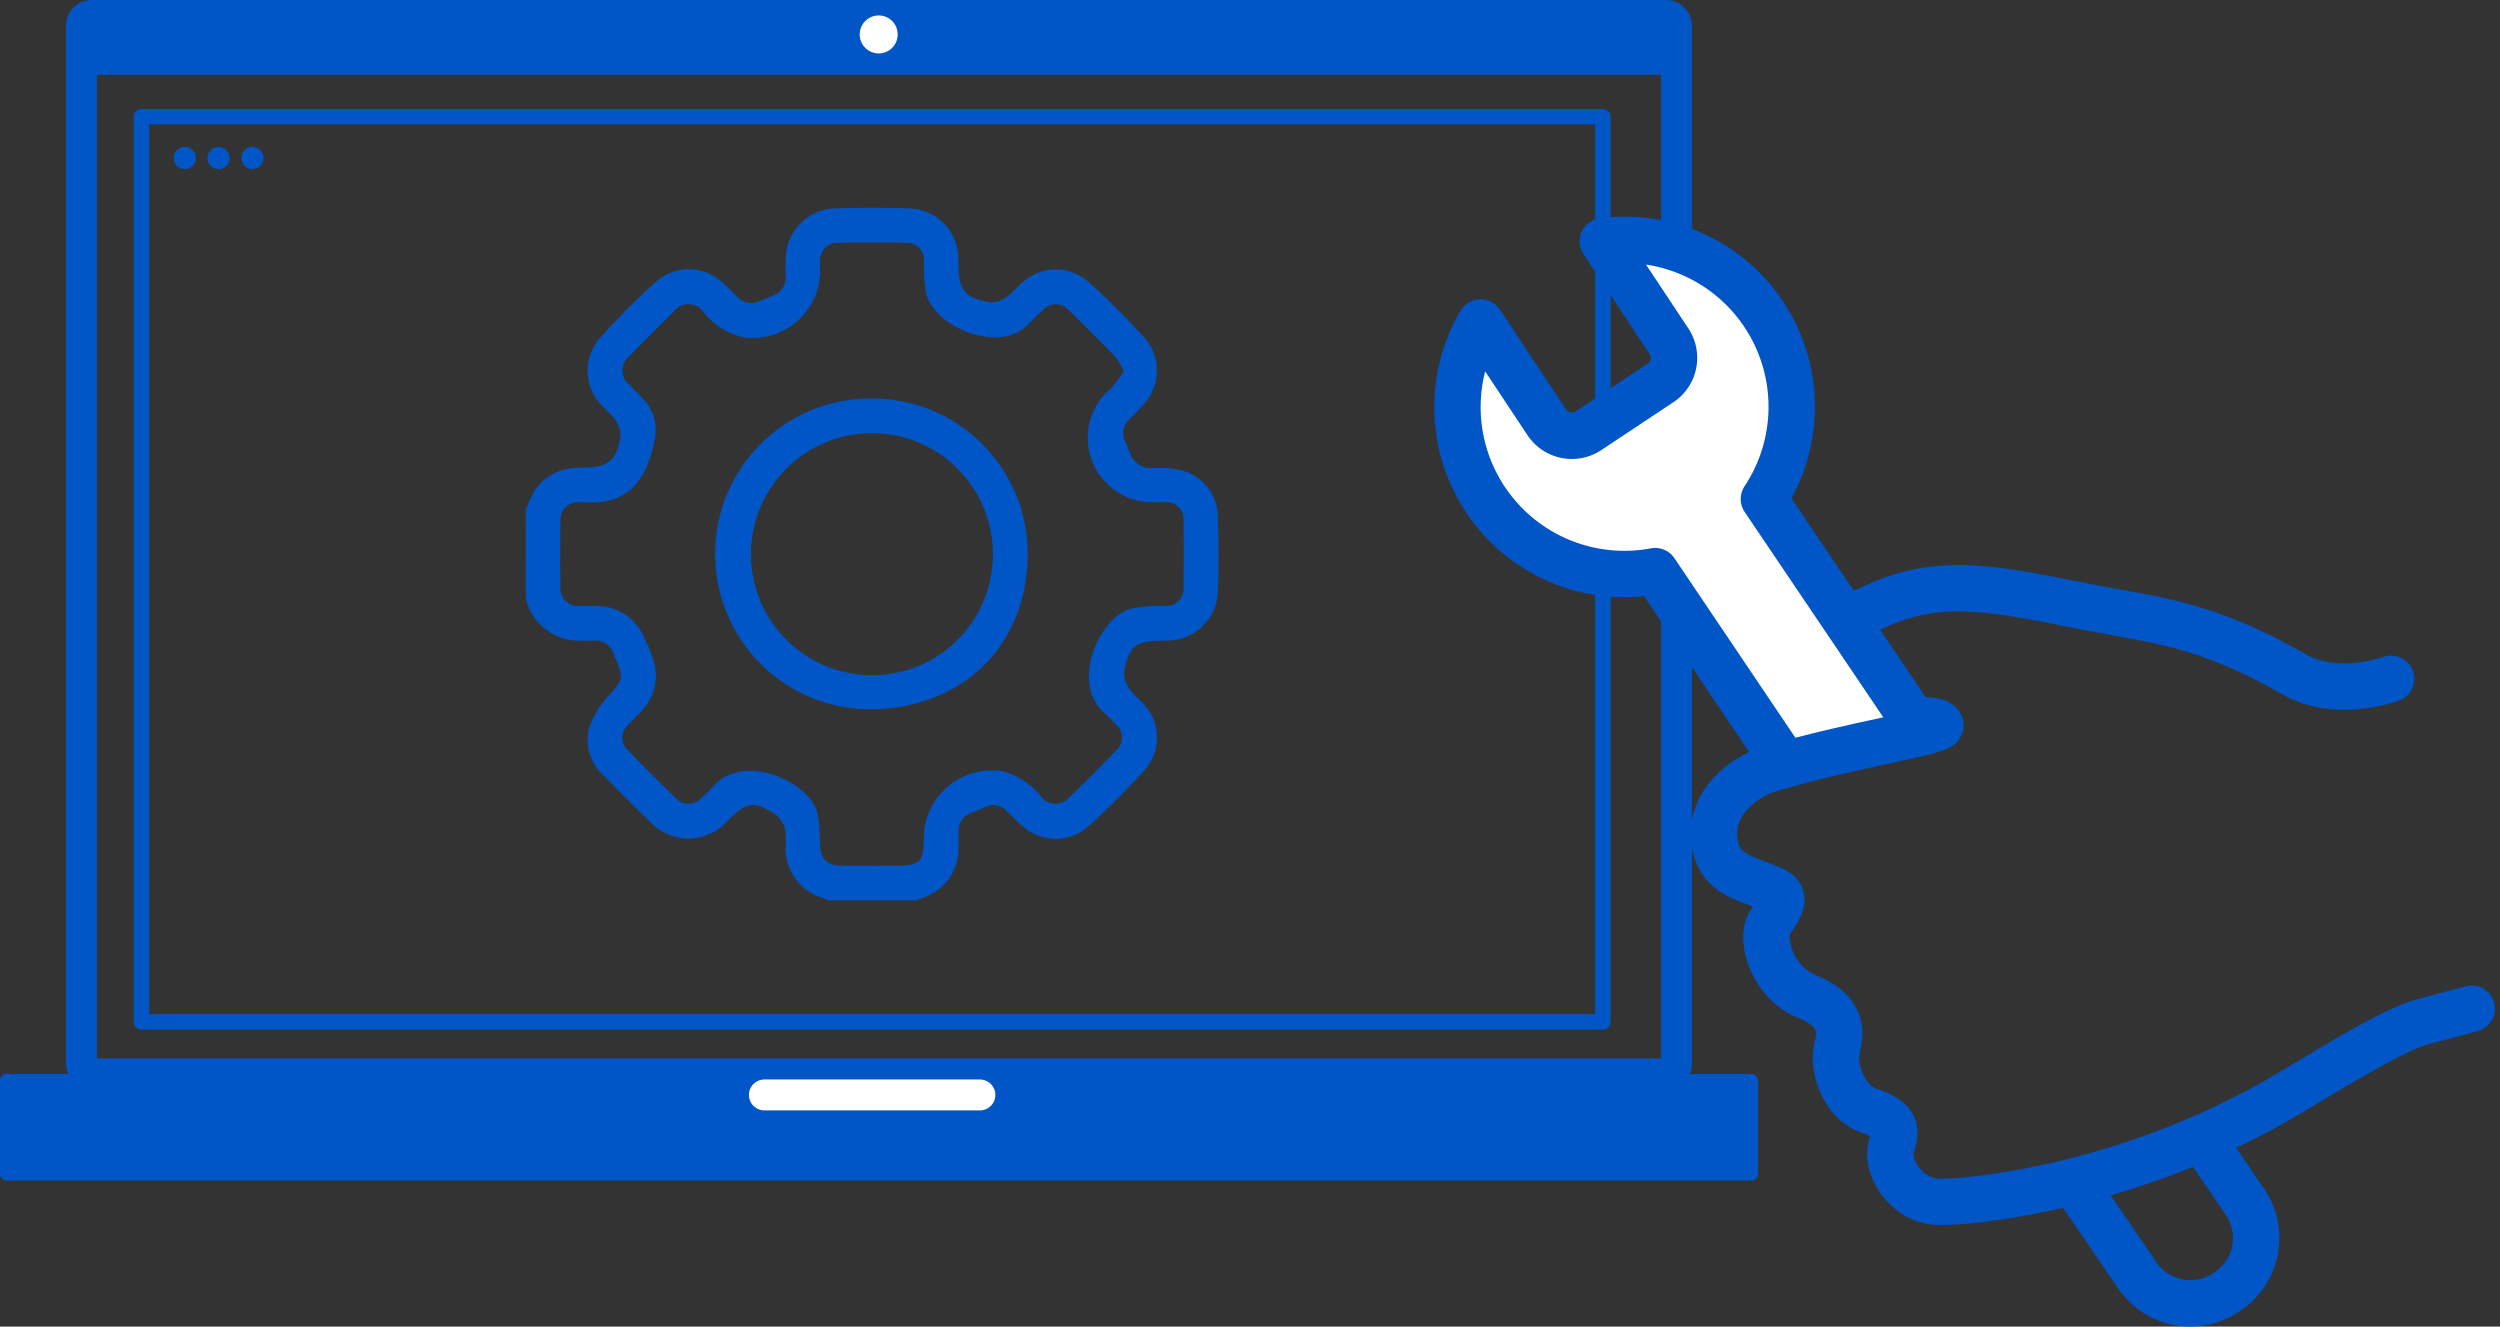
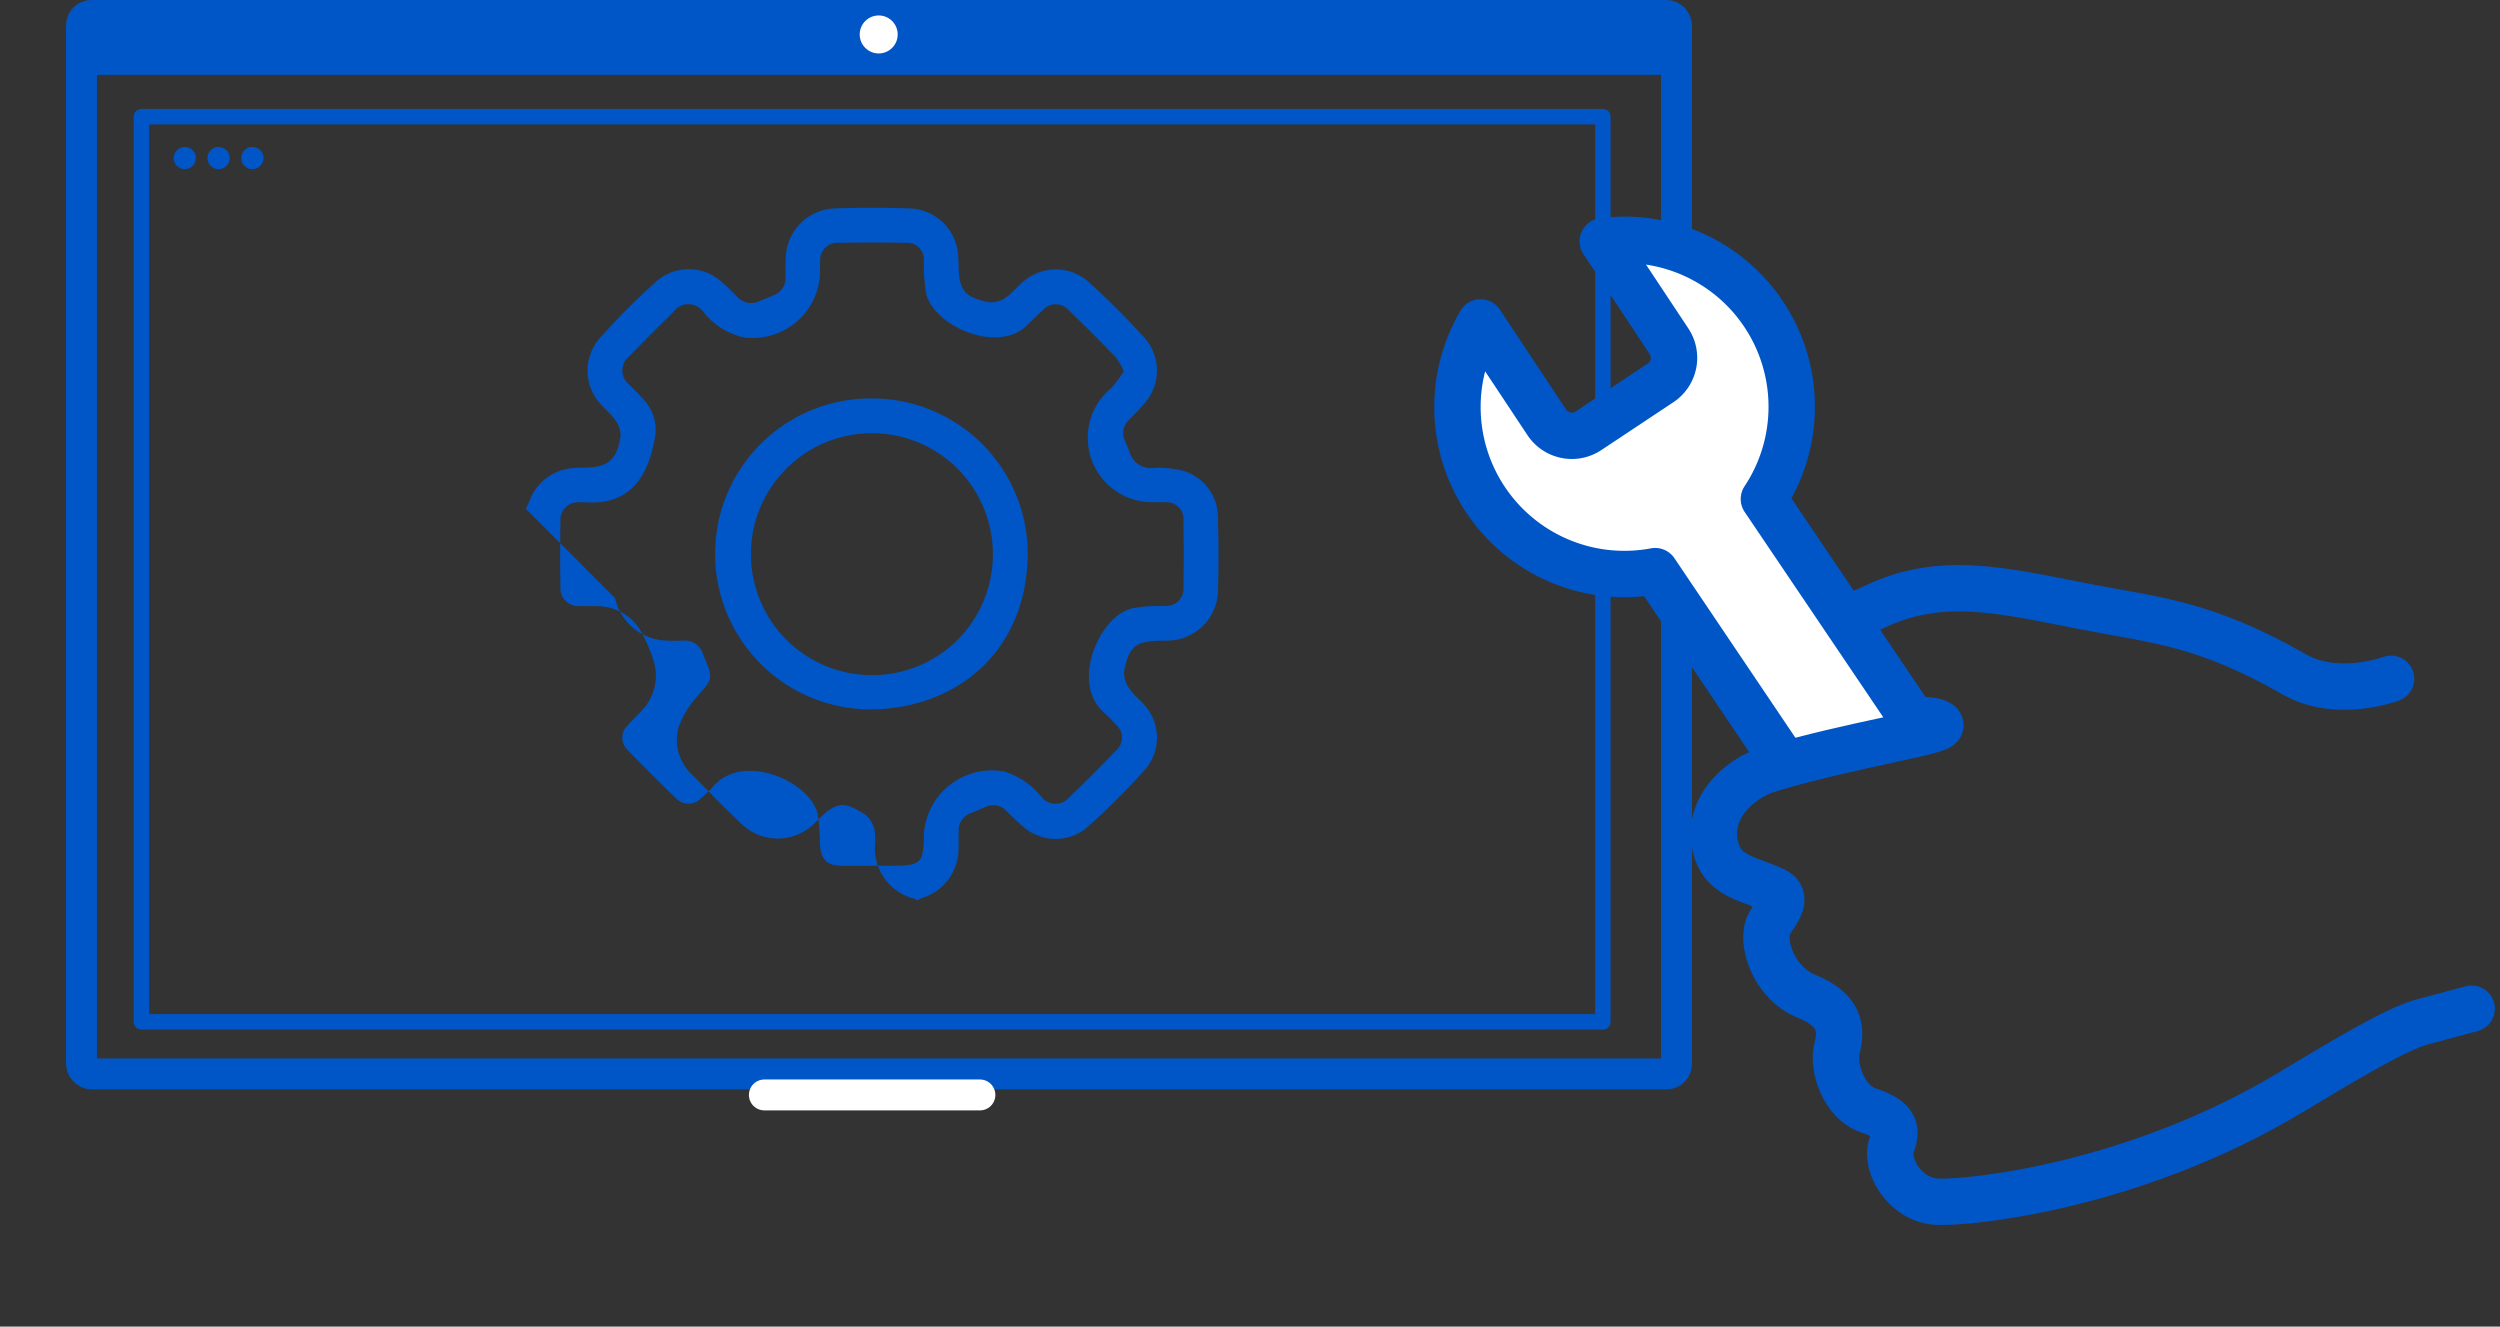
<svg xmlns="http://www.w3.org/2000/svg" width="161.742" height="85.829" viewBox="0 0 161.742 85.829">
  <rect x="0" y="0" width="161.742" height="85.829" fill="#333333" stroke="none" />
  <g id="Gruppe_202" data-name="Gruppe 202" transform="translate(-1492.933 -108.932)">
    <rect id="Rechteck_548" data-name="Rechteck 548" width="103.194" height="66.021" rx="0.643" transform="translate(1498.204 112.39)" fill="none" stroke="#0056c7" stroke-miterlimit="10" stroke-width="1" />
    <rect id="Rechteck_549" data-name="Rechteck 549" width="103.194" height="68.478" rx="0.643" transform="translate(1498.204 109.932)" fill="none" stroke="#0056c7" stroke-miterlimit="10" stroke-width="2" />
-     <rect id="Rechteck_550" data-name="Rechteck 550" width="113.736" height="6.903" rx="0.417" transform="translate(1492.933 178.41)" fill="#0056c7" />
    <rect id="Rechteck_551" data-name="Rechteck 551" width="102.865" height="3.84" rx="0.417" transform="translate(1498.349 109.932)" fill="#0056c7" />
    <line id="Linie_521" data-name="Linie 521" x2="13.945" transform="translate(1542.385 179.771)" fill="none" stroke="#fff" stroke-linecap="round" stroke-miterlimit="10" stroke-width="2" />
    <circle id="Ellipse_317" data-name="Ellipse 317" cx="1.229" cy="1.229" r="1.229" transform="translate(1548.553 109.932)" fill="#fff" />
    <g id="Gruppe_200" data-name="Gruppe 200" transform="translate(1526.952 122.375)">
-       <path id="Pfad_593" data-name="Pfad 593" d="M1537.118,145.567c.073-.152.154-.3.217-.457a3.26,3.26,0,0,1,2.923-2.18c.2-.017.393-.02.59-.022,1.582-.011,2.164-.469,2.4-2.042a1.693,1.693,0,0,0-.358-1.056c-.281-.41-.7-.721-1.017-1.109a3.2,3.2,0,0,1-.027-4.111,47.339,47.339,0,0,1,3.746-3.761,3.175,3.175,0,0,1,4.163.03c.37.306.7.658,1.045,1a1.2,1.2,0,0,0,1.381.294c.325-.129.649-.259.969-.4a1.188,1.188,0,0,0,.775-1.18c0-.416-.013-.832.011-1.247a3.281,3.281,0,0,1,3.2-3.192c1.6-.052,3.194-.052,4.789,0a3.253,3.253,0,0,1,3.171,3.142c.011.175.016.35.018.524.013,1.624.4,2.123,2.023,2.411a1.638,1.638,0,0,0,1.057-.33c.428-.292.754-.729,1.163-1.053a3.189,3.189,0,0,1,4.163.055c1.263,1.144,2.471,2.355,3.62,3.614a3.206,3.206,0,0,1,.034,4.216c-.316.389-.684.737-1.033,1.1a1.172,1.172,0,0,0-.275,1.327c.093.245.218.478.3.727a1.442,1.442,0,0,0,1.6,1.056,6.554,6.554,0,0,1,1.814.17,3.126,3.126,0,0,1,2.31,2.94c.049,1.617.058,3.237.006,4.854a3.287,3.287,0,0,1-3.191,3.207c-.152.009-.306.008-.459.009-1.655.008-2.106.341-2.424,1.995a1.733,1.733,0,0,0,.351,1.111c.273.413.7.719,1.016,1.109a3.151,3.151,0,0,1,.045,4.057,46.012,46.012,0,0,1-3.846,3.845,3.18,3.18,0,0,1-4.007-.014c-.409-.325-.774-.708-1.152-1.071a1.158,1.158,0,0,0-1.378-.275c-.3.133-.6.263-.905.38a1.209,1.209,0,0,0-.826,1.213c-.007.35.005.7-.007,1.049a3.329,3.329,0,0,1-2.384,3.252,1.875,1.875,0,0,0-.272.149h-5.777a2.661,2.661,0,0,0-.292-.133,3.361,3.361,0,0,1-2.464-3.325,4.65,4.65,0,0,0-.026-1.109,1.726,1.726,0,0,0-.563-.952c-1.442-.947-1.887-.877-3.111.323-.047.046-.092.094-.14.139a3.364,3.364,0,0,1-4.874.023c-1.049-.989-2.054-2.025-3.065-3.054a3.075,3.075,0,0,1-.9-3.177,6.16,6.16,0,0,1,1.3-2.057c.842-.962.914-1.055.411-2.249-.051-.121-.108-.239-.152-.362a1.223,1.223,0,0,0-1.309-.871,9.875,9.875,0,0,1-1.245-.017,3.5,3.5,0,0,1-3.134-2.736Zm38.686-8.891a4.419,4.419,0,0,0-.5-.888c-1-1.038-2.02-2.063-3.06-3.065a1.113,1.113,0,0,0-1.693.011c-.343.3-.665.633-.992.956-1.931,1.919-6.239,0-6.567-2.207-.055-.366-.09-.737-.114-1.107-.019-.283.006-.569-.009-.852a1.077,1.077,0,0,0-1.144-1.164q-2.2-.037-4.4,0a1.105,1.105,0,0,0-1.163,1.159c-.019.261-.006.525-.006.788a4.355,4.355,0,0,1-4.96,4.165,4.611,4.611,0,0,1-2.561-1.6,1.189,1.189,0,0,0-1.976-.029q-1.429,1.4-2.829,2.833a1.18,1.18,0,0,0,.008,1.886c.285.3.592.584.863.9a2.872,2.872,0,0,1,.8,2.353c-.449,2.718-1.657,4.494-4.429,4.335a4.562,4.562,0,0,0-.459,0,1.131,1.131,0,0,0-1.253,1.207q-.038,2.132,0,4.265a1.146,1.146,0,0,0,1.236,1.236c.393.019.788-.008,1.181.012a3.242,3.242,0,0,1,2.869,1.772,9.787,9.787,0,0,1,.712,1.688,3.227,3.227,0,0,1-.691,3.241c-.314.363-.683.68-.992,1.047a1.075,1.075,0,0,0,.02,1.54q1.547,1.606,3.156,3.154a1.1,1.1,0,0,0,1.593-.008,8.994,8.994,0,0,0,.844-.825c1.995-2.212,6.432-.172,6.738,1.976a15.623,15.623,0,0,1,.125,1.758c.029,1.031.414,1.441,1.433,1.449,1.072.008,2.144,0,3.216,0,1.9,0,2.056-.156,2.072-2.04a4.407,4.407,0,0,1,5.234-4.048,5.045,5.045,0,0,1,2.347,1.6,1.148,1.148,0,0,0,1.787.1q1.563-1.5,3.061-3.064a1.105,1.105,0,0,0-.015-1.69,10.759,10.759,0,0,0-.786-.791c-2.207-2-.173-6.416,1.978-6.744.344-.052.691-.1,1.038-.119s.7.015,1.049-.016a1.092,1.092,0,0,0,1.1-1.153q.032-2.2,0-4.4a1.077,1.077,0,0,0-1.159-1.149c-.262-.015-.525,0-.788-.006a4.167,4.167,0,0,1-2.706-7.4A8.6,8.6,0,0,0,1575.8,136.676Z" transform="translate(-1537.118 -126.094)" fill="#0056c7" />
+       <path id="Pfad_593" data-name="Pfad 593" d="M1537.118,145.567c.073-.152.154-.3.217-.457a3.26,3.26,0,0,1,2.923-2.18c.2-.017.393-.02.59-.022,1.582-.011,2.164-.469,2.4-2.042a1.693,1.693,0,0,0-.358-1.056c-.281-.41-.7-.721-1.017-1.109a3.2,3.2,0,0,1-.027-4.111,47.339,47.339,0,0,1,3.746-3.761,3.175,3.175,0,0,1,4.163.03c.37.306.7.658,1.045,1a1.2,1.2,0,0,0,1.381.294c.325-.129.649-.259.969-.4a1.188,1.188,0,0,0,.775-1.18c0-.416-.013-.832.011-1.247a3.281,3.281,0,0,1,3.2-3.192c1.6-.052,3.194-.052,4.789,0a3.253,3.253,0,0,1,3.171,3.142c.011.175.016.35.018.524.013,1.624.4,2.123,2.023,2.411a1.638,1.638,0,0,0,1.057-.33c.428-.292.754-.729,1.163-1.053a3.189,3.189,0,0,1,4.163.055c1.263,1.144,2.471,2.355,3.62,3.614a3.206,3.206,0,0,1,.034,4.216c-.316.389-.684.737-1.033,1.1a1.172,1.172,0,0,0-.275,1.327c.093.245.218.478.3.727a1.442,1.442,0,0,0,1.6,1.056,6.554,6.554,0,0,1,1.814.17,3.126,3.126,0,0,1,2.31,2.94c.049,1.617.058,3.237.006,4.854a3.287,3.287,0,0,1-3.191,3.207c-.152.009-.306.008-.459.009-1.655.008-2.106.341-2.424,1.995a1.733,1.733,0,0,0,.351,1.111c.273.413.7.719,1.016,1.109a3.151,3.151,0,0,1,.045,4.057,46.012,46.012,0,0,1-3.846,3.845,3.18,3.18,0,0,1-4.007-.014c-.409-.325-.774-.708-1.152-1.071a1.158,1.158,0,0,0-1.378-.275c-.3.133-.6.263-.905.38a1.209,1.209,0,0,0-.826,1.213c-.007.35.005.7-.007,1.049a3.329,3.329,0,0,1-2.384,3.252,1.875,1.875,0,0,0-.272.149a2.661,2.661,0,0,0-.292-.133,3.361,3.361,0,0,1-2.464-3.325,4.65,4.65,0,0,0-.026-1.109,1.726,1.726,0,0,0-.563-.952c-1.442-.947-1.887-.877-3.111.323-.047.046-.092.094-.14.139a3.364,3.364,0,0,1-4.874.023c-1.049-.989-2.054-2.025-3.065-3.054a3.075,3.075,0,0,1-.9-3.177,6.16,6.16,0,0,1,1.3-2.057c.842-.962.914-1.055.411-2.249-.051-.121-.108-.239-.152-.362a1.223,1.223,0,0,0-1.309-.871,9.875,9.875,0,0,1-1.245-.017,3.5,3.5,0,0,1-3.134-2.736Zm38.686-8.891a4.419,4.419,0,0,0-.5-.888c-1-1.038-2.02-2.063-3.06-3.065a1.113,1.113,0,0,0-1.693.011c-.343.3-.665.633-.992.956-1.931,1.919-6.239,0-6.567-2.207-.055-.366-.09-.737-.114-1.107-.019-.283.006-.569-.009-.852a1.077,1.077,0,0,0-1.144-1.164q-2.2-.037-4.4,0a1.105,1.105,0,0,0-1.163,1.159c-.019.261-.006.525-.006.788a4.355,4.355,0,0,1-4.96,4.165,4.611,4.611,0,0,1-2.561-1.6,1.189,1.189,0,0,0-1.976-.029q-1.429,1.4-2.829,2.833a1.18,1.18,0,0,0,.008,1.886c.285.3.592.584.863.9a2.872,2.872,0,0,1,.8,2.353c-.449,2.718-1.657,4.494-4.429,4.335a4.562,4.562,0,0,0-.459,0,1.131,1.131,0,0,0-1.253,1.207q-.038,2.132,0,4.265a1.146,1.146,0,0,0,1.236,1.236c.393.019.788-.008,1.181.012a3.242,3.242,0,0,1,2.869,1.772,9.787,9.787,0,0,1,.712,1.688,3.227,3.227,0,0,1-.691,3.241c-.314.363-.683.68-.992,1.047a1.075,1.075,0,0,0,.02,1.54q1.547,1.606,3.156,3.154a1.1,1.1,0,0,0,1.593-.008,8.994,8.994,0,0,0,.844-.825c1.995-2.212,6.432-.172,6.738,1.976a15.623,15.623,0,0,1,.125,1.758c.029,1.031.414,1.441,1.433,1.449,1.072.008,2.144,0,3.216,0,1.9,0,2.056-.156,2.072-2.04a4.407,4.407,0,0,1,5.234-4.048,5.045,5.045,0,0,1,2.347,1.6,1.148,1.148,0,0,0,1.787.1q1.563-1.5,3.061-3.064a1.105,1.105,0,0,0-.015-1.69,10.759,10.759,0,0,0-.786-.791c-2.207-2-.173-6.416,1.978-6.744.344-.052.691-.1,1.038-.119s.7.015,1.049-.016a1.092,1.092,0,0,0,1.1-1.153q.032-2.2,0-4.4a1.077,1.077,0,0,0-1.159-1.149c-.262-.015-.525,0-.788-.006a4.167,4.167,0,0,1-2.706-7.4A8.6,8.6,0,0,0,1575.8,136.676Z" transform="translate(-1537.118 -126.094)" fill="#0056c7" />
      <path id="Pfad_594" data-name="Pfad 594" d="M1563.211,142.12a10.054,10.054,0,0,1,10.064,10.111c-.088,6.35-4.681,9.933-10.071,10a10.057,10.057,0,1,1,.008-20.113Zm7.811,10.038a7.827,7.827,0,1,0-7.748,7.86A7.8,7.8,0,0,0,1571.021,152.158Z" transform="translate(-1540.804 -129.781)" fill="#0056c7" />
    </g>
    <rect id="Rechteck_552" data-name="Rechteck 552" width="94.547" height="58.563" transform="translate(1502.084 116.48)" fill="none" stroke="#0056c7" stroke-linejoin="round" stroke-width="1" />
    <circle id="Ellipse_318" data-name="Ellipse 318" cx="0.719" cy="0.719" r="0.719" transform="translate(1504.169 118.439)" fill="#0056c7" />
    <circle id="Ellipse_319" data-name="Ellipse 319" cx="0.719" cy="0.719" r="0.719" transform="translate(1506.355 118.439)" fill="#0056c7" />
    <circle id="Ellipse_320" data-name="Ellipse 320" cx="0.719" cy="0.719" r="0.719" transform="translate(1508.542 118.439)" fill="#0056c7" />
    <g id="Gruppe_201" data-name="Gruppe 201" transform="translate(1587.225 124.456)">
      <path id="Pfad_595" data-name="Pfad 595" d="M1683.3,163.921s-3.475,1.313-6.272-.291c-5.828-3.342-9.039-3.5-13.573-4.388-5.379-1.057-9.265-2.014-13.518,0-.587.277-1.244.547-1.951.8" transform="translate(-1622.9 -135.53)" fill="none" stroke="#0056c7" stroke-linecap="round" stroke-linejoin="round" stroke-width="3" />
      <path id="Pfad_596" data-name="Pfad 596" d="M1636.313,162.268l-8.116-12.045a10.8,10.8,0,0,1-11.3-16.092l4.288,6.466a1.945,1.945,0,0,0,2.695.546l4.667-3.1a1.944,1.944,0,0,0,.545-2.695l-4.287-6.465a10.8,10.8,0,0,1,10.426,16.674l10.094,14.953" transform="translate(-1615.404 -128.796)" fill="#fff" stroke="#0056c7" stroke-linecap="round" stroke-linejoin="round" stroke-width="3" />
-       <path id="Pfad_597" data-name="Pfad 597" d="M1675.836,204.775l2.59,3.783a4.145,4.145,0,0,1-1.163,5.744l-.122.081a4.144,4.144,0,0,1-5.744-1.163l-3.674-5.366" transform="translate(-1627.441 -146.277)" fill="none" stroke="#0056c7" stroke-linecap="round" stroke-linejoin="round" stroke-width="3" />
      <path id="Pfad_598" data-name="Pfad 598" d="M1650.421,169.134c.713.032,1.164.138,1.187.343.048.427-5.682,1.234-11,2.813-2.157.641-4.315,2.752-3.469,5.351.54,1.658,2.218,1.8,3.719,2.508,1.032.487.046,1.494-.32,2.167-.6,1.109.241,3.827,2.418,4.7s2.285,2.119,1.964,3.338.416,3.489,2.018,4.032,1.953,1.1,1.526,2.21c-.5,1.3.848,3.629,2.973,3.707s12.692-.972,22.869-7.1c3.686-2.219,6.835-4.1,8.5-4.543l3.172-.85" transform="translate(-1620.36 -138.077)" fill="none" stroke="#0056c7" stroke-linecap="round" stroke-linejoin="round" stroke-width="3" />
    </g>
  </g>
</svg>